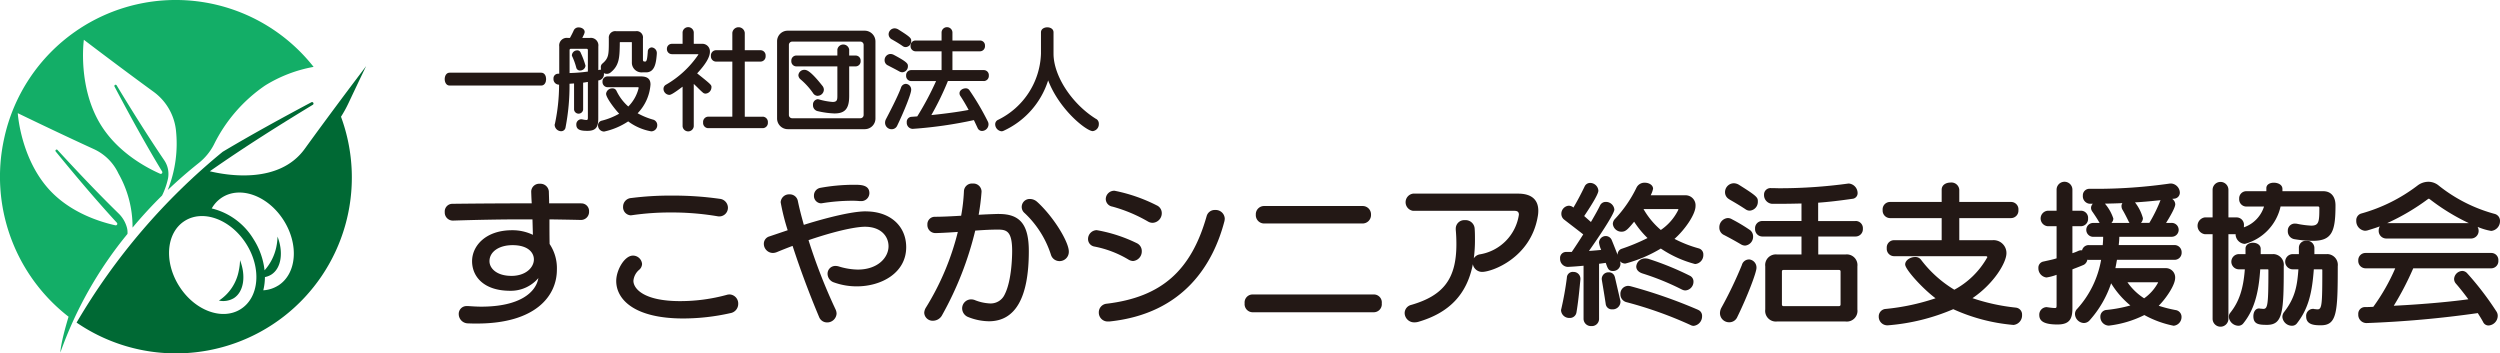
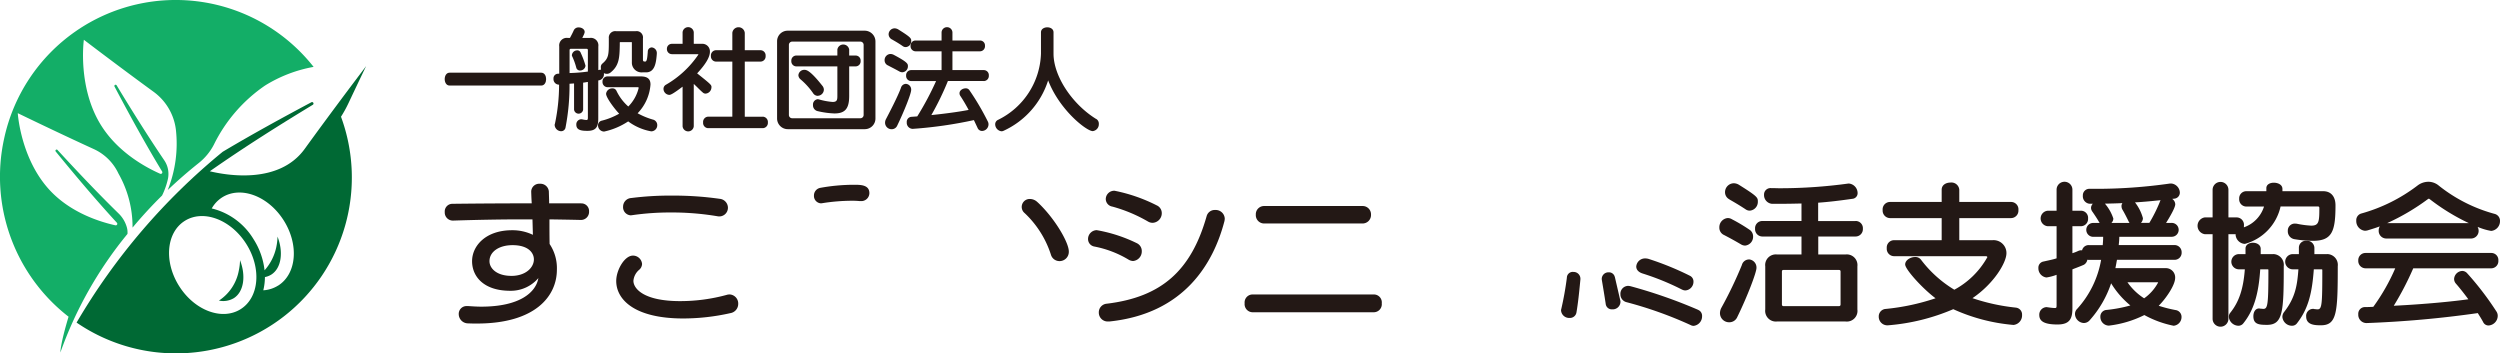
<svg xmlns="http://www.w3.org/2000/svg" width="474" height="67" viewBox="0 0 474 67">
  <g transform="translate(-0.01 -0.03)">
    <path d="M102.6,13.74H85.23c-.64,0-.93.63-.93,1.22s.29,1.22.93,1.22H102.6c.64,0,.93-.63.93-1.22S103.24,13.74,102.6,13.74Z" transform="translate(0.026 0.071)" fill="#231815" />
    <path d="M123.77,22.62a13.722,13.722,0,0,1-2.9-1.2,8.756,8.756,0,0,0,2.44-5.45c0-1.06-.58-1.54-1.89-1.54h-6.26a.949.949,0,0,0-.95,1.01.981.981,0,0,0,.95,1.04h5.76c.09,0,.14.04.14.11v.06a7.465,7.465,0,0,1-1.96,3.49,9.278,9.278,0,0,1-2.25-2.99.8.8,0,0,0-.76-.45,1.163,1.163,0,0,0-1.2,1.02c0,.74,1.6,2.86,2.48,3.78a13,13,0,0,1-3.28,1.32.9.9,0,0,0-.73.91,1.179,1.179,0,0,0,1.16,1.16,13.39,13.39,0,0,0,4.56-1.93,10.336,10.336,0,0,0,4.37,1.89,1.153,1.153,0,0,0,1.14-1.18,1.065,1.065,0,0,0-.81-1.05Z" transform="translate(0.034 0.085)" fill="#231815" />
    <path d="M113.41,15.28a1.171,1.171,0,0,0,1.07-1.3v-.09a1.139,1.139,0,0,0,1.22-.08c1.7-1.32,1.74-2.89,1.79-5.26V8.14c0-.1.03-.12.12-.12h2.01c.16,0,.16.01.16.09v3.75a1.842,1.842,0,0,0,2,1.89h.69c1.64,0,1.91-1.74,2.04-3.53v-.08a1.057,1.057,0,0,0-.97-1.12.775.775,0,0,0-.74.82c-.09,1.12-.16,1.86-.47,1.86-.29,0-.45,0-.45-.39v-4a1.2,1.2,0,0,0-1.35-1.37h-3.75a1.219,1.219,0,0,0-1.37,1.33v.75c0,2.41-.05,3.08-1.24,4.08a.867.867,0,0,0-.27.73,1.683,1.683,0,0,0,.04.42.84.84,0,0,0-.34.03c-.06.01-.12.03-.18.04V8.84a1.426,1.426,0,0,0-1.6-1.62h-1.44l.36-.75V6.43a.788.788,0,0,0,.09-.35c0-.51-.57-.85-1.1-.85a.981.981,0,0,0-.97.56c-.12.29-.45.94-.72,1.43h-.41a1.436,1.436,0,0,0-1.62,1.62V14h-.09c-.04,0-.09.01-.13.01a.871.871,0,0,0-.87.95,1.047,1.047,0,0,0,.99,1.12h.07a35.575,35.575,0,0,1-.77,7.33.451.451,0,0,1-.03.11.719.719,0,0,0-.04.19,1.257,1.257,0,0,0,1.24,1.2.844.844,0,0,0,.83-.75,41.684,41.684,0,0,0,.75-8.25l.86-.06V20.8a.864.864,0,0,0,1.72,0V15.7c.21-.02.38-.05.55-.08.12-.02.23-.04.35-.05v6.76c0,.37-.06.45-.3.45a4.5,4.5,0,0,1-.76-.12.938.938,0,0,0-.22-.02.962.962,0,0,0-.91,1.04c0,1.07,1.05,1.16,2.12,1.16,1.71,0,2.04-.86,2.04-2.35V15.27Zm-1.97-5.72V13.6a31.665,31.665,0,0,1-3.47.28V9.56a.245.245,0,0,1,.28-.28h2.91c.2,0,.28.08.28.28Z" transform="translate(0.032)" fill="#231815" />
    <path d="M109.4,9.58a1,1,0,0,0-.99.91.383.383,0,0,0,.07.25,12.375,12.375,0,0,1,.75,2.08.716.716,0,0,0,.72.58,1.025,1.025,0,0,0,1.04-.91,15.554,15.554,0,0,0-.9-2.43.7.7,0,0,0-.68-.49Z" transform="translate(0.032)" fill="#231815" />
    <path d="M144.58,22.16h-3.4V11.71h3a.985.985,0,0,0,.95-1.08.985.985,0,0,0-.95-1.08h-3V6.27a1.185,1.185,0,0,0-2.36,0V9.55h-3.11a.993.993,0,0,0-.95,1.08.993.993,0,0,0,.95,1.08h3.11V22.15h-4.59a1,1,0,0,0-.95,1.1.987.987,0,0,0,.95,1.08h10.36a1,1,0,0,0,.97-1.08,1.013,1.013,0,0,0-.97-1.1Z" transform="translate(0.04)" fill="#231815" />
    <path d="M134.87,16.6c0-.46,0-.49-2.72-2.66,1.61-1.72,2.42-3.09,2.42-4.08a1.433,1.433,0,0,0-1.56-1.52h-1.5V6.15a1.064,1.064,0,0,0-2.12,0V8.34h-2.02a.928.928,0,0,0-.95.97.95.95,0,0,0,.95.99h4.98s.03.02.03.03a.134.134,0,0,1-.01.05c0,.02-.02.04-.02.05a18.656,18.656,0,0,1-6.09,5.65.9.9,0,0,0-.49.8,1.159,1.159,0,0,0,1.1,1.14c.22,0,.62-.12,2.52-1.56v7.51a1.064,1.064,0,0,0,2.12,0V15.94c.2.18.44.42.7.67.34.34.69.69.97.92a.773.773,0,0,0,.58.25,1.2,1.2,0,0,0,1.1-1.18Z" transform="translate(0.038)" fill="#231815" />
    <path d="M163.95,5.85H149.32a2,2,0,0,0-2.02,2.02V22.5a2.027,2.027,0,0,0,2.02,2.02h14.63a2.017,2.017,0,0,0,2-2.02V7.87a2.043,2.043,0,0,0-2-2.02Zm-.24,2.71V21.81a.62.62,0,0,1-.64.64H150.18a.62.62,0,0,1-.64-.64V8.56a.62.62,0,0,1,.64-.64h12.89a.62.62,0,0,1,.64.64Z" transform="translate(0.045)" fill="#231815" />
    <path d="M162.19,10.56h-1.22V9.42a1.135,1.135,0,0,0-2.24,0v1.14h-7.78a.951.951,0,0,0-.95,1.02.967.967,0,0,0,.95,1.04h7.78v5.45c0,.83,0,1.29-.91,1.29a13.168,13.168,0,0,1-2.58-.48h-.04a.448.448,0,0,0-.2-.04,1.006,1.006,0,0,0-.89,1.1,1.123,1.123,0,0,0,.88,1.16,16.207,16.207,0,0,0,3.19.44c2.01,0,2.79-.92,2.79-3.3V12.62h1.22a.962.962,0,0,0,.95-1.04.945.945,0,0,0-.95-1.02Z" transform="translate(0.045)" fill="#231815" />
    <path d="M155.01,18.12a1.191,1.191,0,0,0,1.16-1.14,1.163,1.163,0,0,0-.24-.7c-2.15-2.73-2.95-3.08-3.41-3.08a1.119,1.119,0,0,0-1.18,1.02,1.083,1.083,0,0,0,.39.77,13.407,13.407,0,0,1,2.38,2.61,1.066,1.066,0,0,0,.9.53Z" transform="translate(0.045 0.071)" fill="#231815" />
    <path d="M171.71,15.84a1,1,0,0,0-.93.75c-.63,1.73-2.34,4.98-2.84,5.94a1.474,1.474,0,0,0-.17.69,1.233,1.233,0,0,0,1.24,1.22,1.137,1.137,0,0,0,1.07-.7c1.22-2.51,2.64-6.01,2.64-6.76a1.075,1.075,0,0,0-1.02-1.14Z" transform="translate(0.05 0.09)" fill="#231815" />
    <path d="M169.03,7.48l.17.1c.62.36,1.12.64,1.9,1.18a.956.956,0,0,0,.59.2,1.111,1.111,0,0,0,1.04-1.12c0-.53,0-.69-2.41-2.2a1.488,1.488,0,0,0-.74-.24,1.158,1.158,0,0,0-1.14,1.14,1.144,1.144,0,0,0,.59.95Z" transform="translate(0.05)" fill="#231815" />
    <path d="M168.32,12.38l.32.17c.58.3,1.13.58,1.85.98h0a1.14,1.14,0,0,0,.55.15,1.123,1.123,0,0,0,1.06-1.14c0-.45,0-.75-2.75-2.2a1.516,1.516,0,0,0-.57-.13,1.159,1.159,0,0,0-1.1,1.18,1.062,1.062,0,0,0,.63.99Z" transform="translate(0.05 0.053)" fill="#231815" />
    <path d="M186.47,15.4a.973.973,0,0,0,.97-1.04.956.956,0,0,0-.97-1.04h-5.93V9.76h5.22a.962.962,0,0,0,.95-1.04.937.937,0,0,0-.95-1.01h-5.22V6.15a1.032,1.032,0,0,0-2.06,0V7.71h-4.93a.948.948,0,0,0-.95,1.01.973.973,0,0,0,.95,1.04h4.93v3.56h-5.77a.963.963,0,0,0-.95,1.04.969.969,0,0,0,.95,1.04h4.73a56.224,56.224,0,0,1-3.57,6.7l-1.13.08a.955.955,0,0,0-.86,1.04,1.151,1.151,0,0,0,1.08,1.24h.07a80.4,80.4,0,0,0,11.58-1.66l.69,1.47a.914.914,0,0,0,.86.59,1.266,1.266,0,0,0,1.22-1.22,1.149,1.149,0,0,0-.11-.53,48.71,48.71,0,0,0-3.52-5.99.8.8,0,0,0-.71-.34c-.55,0-1.16.38-1.16.93a.9.9,0,0,0,.16.51c.48.72,1.04,1.66,1.57,2.65-1.19.24-3.72.64-7.07.98a53.44,53.44,0,0,0,3.14-6.46h6.77Z" transform="translate(0.052)" fill="#231815" />
    <path d="M207.77,22.58c-4.6-2.85-8.07-8.17-8.07-12.37V6.16c0-.65-.61-.95-1.18-.95s-1.2.3-1.2.95v4.06a14.492,14.492,0,0,1-8.13,12.53.922.922,0,0,0-.55.86,1.357,1.357,0,0,0,1.18,1.31.889.889,0,0,0,.36-.07,15.716,15.716,0,0,0,8.5-9.58c2.17,5.64,7.29,9.62,8.45,9.62a1.307,1.307,0,0,0,1.16-1.35,1.046,1.046,0,0,0-.51-.97Z" transform="translate(0.058)" fill="#231815" />
    <path d="M110.16,38.25H104.1c0-.7-.03-1.37-.05-2.07v-.11a1.6,1.6,0,0,0-1.71-1.53,1.519,1.519,0,0,0-1.64,1.45c0,.01.03,1.23.1,2.26-4.97,0-10.03.03-15.05.09a1.446,1.446,0,0,0-1.44,1.56,1.531,1.531,0,0,0,1.53,1.62h.09c4.73-.15,9.05-.23,13.2-.23h1.81l.08,2.93a8.929,8.929,0,0,0-3.96-.87c-4.97,0-7.57,2.95-7.57,5.87s2.23,5.61,7.22,5.61a6.857,6.857,0,0,0,5.35-2.41c-.46,2.7-3.5,5.42-10.84,5.42-.76,0-1.58-.05-2.45-.11h-.28a1.477,1.477,0,0,0-1.53,1.52,1.771,1.771,0,0,0,1.81,1.76c.58.03,1.12.03,1.64.03,11.18,0,15.16-5.28,15.16-10.21a8.223,8.223,0,0,0-1.38-4.87c-.03-1.56-.03-3.14-.03-4.67,1.94.03,3.94.06,5.92.11h.06a1.527,1.527,0,0,0,1.53-1.61,1.452,1.452,0,0,0-1.5-1.53ZM96.9,52c-2.7,0-4.11-1.4-4.11-2.78,0-1.79,1.8-3.04,4.37-3.04,2.99,0,4.05,1.45,4.05,2.7,0,1.52-1.51,3.13-4.31,3.13Z" transform="translate(0.026 0.332)" fill="#231815" />
    <path d="M119.56,40.67a.352.352,0,0,0,.12-.02c.03,0,.05-.01.09-.01a50.569,50.569,0,0,1,7.43-.52,51.932,51.932,0,0,1,8.83.72,1.643,1.643,0,0,0,1.96-1.61,1.715,1.715,0,0,0-1.57-1.7,62.07,62.07,0,0,0-8.96-.61,58.942,58.942,0,0,0-7.81.46,1.644,1.644,0,0,0-1.54,1.64,1.538,1.538,0,0,0,1.44,1.64Z" transform="translate(0.036 0.195)" fill="#231815" />
    <path d="M138.26,55.53a1.713,1.713,0,0,0-.55.09,33.448,33.448,0,0,1-8.79,1.17c-6.99,0-8.85-2.42-8.85-3.85a3.087,3.087,0,0,1,1.14-2.13,1.527,1.527,0,0,0,.5-1.06,1.729,1.729,0,0,0-1.73-1.59c-1.6,0-3.17,2.75-3.17,4.81,0,3.44,3.34,7.11,12.72,7.11a40.825,40.825,0,0,0,8.91-1.01,1.77,1.77,0,0,0,1.5-1.76,1.723,1.723,0,0,0-1.67-1.79Z" transform="translate(0.036 0.332)" fill="#231815" />
    <path d="M155.65,38.4a.352.352,0,0,0,.12-.02c.03,0,.05-.01.1-.01a36.445,36.445,0,0,1,5.45-.46,14.086,14.086,0,0,1,1.6.06h.21a1.531,1.531,0,0,0,1.67-1.5c0-1.59-1.68-1.59-2.91-1.59a35.959,35.959,0,0,0-6.38.58,1.469,1.469,0,0,0-1.22,1.47,1.4,1.4,0,0,0,1.36,1.47Z" transform="translate(0.046 0.183)" fill="#231815" />
-     <path d="M164.11,39.77c-3.52,0-10.49,2.16-11.74,2.56-.5-1.79-.87-3.24-1.14-4.56a1.539,1.539,0,0,0-1.58-1.22,1.58,1.58,0,0,0-1.67,1.5,41.269,41.269,0,0,0,1.33,5.3l-3.46,1.17a1.438,1.438,0,0,0-1.06,1.41,1.735,1.735,0,0,0,1.7,1.73,2.21,2.21,0,0,0,.74-.15c.94-.39,1.96-.8,3.01-1.19,1.37,4.23,3.1,8.9,5.03,13.49a1.612,1.612,0,0,0,1.49,1.02,1.777,1.777,0,0,0,1.82-1.67,1.947,1.947,0,0,0-.18-.77,105.577,105.577,0,0,1-5.14-13.16c6.97-2.36,9.94-2.54,10.69-2.54,3.1,0,4.48,1.86,4.48,3.7,0,2.14-2.04,4.42-5.83,4.42a12.87,12.87,0,0,1-3.62-.6,2.253,2.253,0,0,0-.61-.09,1.47,1.47,0,0,0-1.5,1.5,1.755,1.755,0,0,0,1.26,1.64,12.646,12.646,0,0,0,4.3.73c4.65,0,9.35-2.55,9.35-7.42,0-4.06-3.08-6.79-7.65-6.79Z" transform="translate(0.045 0.332)" fill="#231815" />
-     <path d="M189.36,40.26s-1.57.03-3.85.16a41.976,41.976,0,0,0,.55-4.39,1.546,1.546,0,0,0-1.67-1.53,1.518,1.518,0,0,0-1.67,1.41,34.011,34.011,0,0,1-.53,4.69c-2.14.13-3.73.2-4.99.2a1.408,1.408,0,0,0-1.41,1.5,1.516,1.516,0,0,0,1.53,1.59c.25,0,1.7-.04,4.24-.22A49.964,49.964,0,0,1,175.52,58a2.056,2.056,0,0,0-.33,1.01,1.592,1.592,0,0,0,1.67,1.5,1.981,1.981,0,0,0,1.74-1.1,62.93,62.93,0,0,0,6.26-15.99c1.8-.13,3.08-.19,4.13-.19h.17c1.63,0,2.7.28,2.7,4.05,0,.92-.07,5.63-1.42,8.26a2.916,2.916,0,0,1-2.8,1.69,8.687,8.687,0,0,1-2.89-.65,2.019,2.019,0,0,0-.7-.12,1.708,1.708,0,0,0-1.67,1.73,1.781,1.781,0,0,0,1.2,1.64,10.887,10.887,0,0,0,3.87.78c5.02,0,7.57-4.47,7.57-13.29,0-5.01-1.63-7.05-5.64-7.05Z" transform="translate(0.054 0.332)" fill="#231815" />
    <path d="M196.66,38.14a2.058,2.058,0,0,0-1.4-.61,1.509,1.509,0,0,0-1.03,2.68,18.65,18.65,0,0,1,4.97,7.86,1.69,1.69,0,0,0,1.64,1.24,1.755,1.755,0,0,0,1.76-1.82c0-1.75-2.74-6.4-5.93-9.35Z" transform="translate(0.058 0.227)" fill="#231815" />
    <path d="M230.34,39.51a1.589,1.589,0,0,0-1.61,1.15c-2.94,10.39-8.6,15.37-18.94,16.62a1.638,1.638,0,0,0-1.51,1.67,1.683,1.683,0,0,0,1.79,1.7h.24c14.29-1.5,19.74-11.17,21.79-19.02a2.579,2.579,0,0,0,.06-.48,1.719,1.719,0,0,0-1.82-1.64Z" transform="translate(0.064 0.332)" fill="#231815" />
    <path d="M213.89,49a1.781,1.781,0,0,0,.9.28,1.82,1.82,0,0,0,1.64-1.87,1.635,1.635,0,0,0-.9-1.49,28.261,28.261,0,0,0-7.65-2.49,1.684,1.684,0,0,0-1.64,1.67,1.442,1.442,0,0,0,1.22,1.44A19.84,19.84,0,0,1,213.89,49Z" transform="translate(0.062 0.237)" fill="#231815" />
    <path d="M210.84,39a28.172,28.172,0,0,1,6.76,2.83,1.732,1.732,0,0,0,.89.25,1.82,1.82,0,0,0,1.73-1.85,1.6,1.6,0,0,0-.96-1.46A30.869,30.869,0,0,0,211.27,36a1.6,1.6,0,0,0-1.67,1.56A1.474,1.474,0,0,0,210.84,39Z" transform="translate(0.063 0.197)" fill="#231815" />
    <path d="M239.6,42.2h18.64a1.6,1.6,0,0,0,1.64-1.67,1.578,1.578,0,0,0-1.64-1.64H239.6a1.558,1.558,0,0,0-1.56,1.64,1.577,1.577,0,0,0,1.56,1.67Z" transform="translate(0.073 0.203)" fill="#231815" />
    <path d="M260.48,55.53H237.36a1.512,1.512,0,0,0-1.44,1.67,1.539,1.539,0,0,0,1.44,1.7h23.12a1.528,1.528,0,0,0,1.44-1.7,1.5,1.5,0,0,0-1.44-1.67Z" transform="translate(0.073 0.332)" fill="#231815" />
-     <path d="M287.74,36.41h-19.9a1.647,1.647,0,0,0,0,3.26h19.21c.6,0,.86.22.86.74a8.952,8.952,0,0,1-7.32,7.5,1.706,1.706,0,0,0-1.23.77,26.23,26.23,0,0,0,.22-3.53c0-.7,0-1.41-.06-2.16a1.724,1.724,0,0,0-1.85-1.55,1.609,1.609,0,0,0-1.73,1.64v.18c.08.88.12,1.78.12,2.75,0,6.49-2.4,9.72-8.57,11.5a1.612,1.612,0,0,0-1.24,1.55,1.808,1.808,0,0,0,1.85,1.76,2.923,2.923,0,0,0,.7-.09c5.9-1.71,9.27-5.23,10.38-10.94a1.787,1.787,0,0,0,1.76,1.46c1.84,0,9.16-2.61,10.53-10.42a5.881,5.881,0,0,0,.12-1.17c0-2.13-1.32-3.25-3.83-3.25Z" transform="translate(0.082 0.332)" fill="#231815" />
    <path d="M321.9,58.45h0a95.125,95.125,0,0,0-12.85-4.49l-.1-.02a2.632,2.632,0,0,0-.36-.04,1.491,1.491,0,0,0-1.44,1.59,1.518,1.518,0,0,0,1.15,1.5,74.786,74.786,0,0,1,12.2,4.36,1.133,1.133,0,0,0,.54.13,1.806,1.806,0,0,0,1.59-1.85,1.194,1.194,0,0,0-.73-1.17Z" transform="translate(0.093 0.332)" fill="#231815" />
-     <path d="M322,46.79a23.356,23.356,0,0,1-4.6-1.8c1.91-1.67,3.99-4.62,3.99-6.22a1.9,1.9,0,0,0-1.87-2.05h-6.63a4.76,4.76,0,0,0,.45-1.23c0-.72-.79-1.15-1.56-1.15a1.683,1.683,0,0,0-1.55.87,23.83,23.83,0,0,1-4.15,6.04,1.439,1.439,0,0,0-.37.88,1.64,1.64,0,0,0,1.64,1.5c.75,0,1.14-.36,2.4-1.9a17.487,17.487,0,0,0,2.54,3.1,38.007,38.007,0,0,1-4.99,2.07,1.144,1.144,0,0,0-.68,1.12h0c-.3-.77-.7-1.79-1.12-2.81a1.242,1.242,0,0,0-1.14-.76,1.291,1.291,0,0,0-1.27,1.24,5.075,5.075,0,0,0,.41,1.39c-.88.09-1.64.15-2.32.2,1.23-1.72,4.82-6.95,4.82-7.86a1.6,1.6,0,0,0-1.62-1.44,1.176,1.176,0,0,0-1.09.67c-.35.72-.88,1.69-1.73,3.14l-1.28-1.13c1.79-2.66,2.69-4.28,2.69-4.81a1.578,1.578,0,0,0-1.56-1.47,1.148,1.148,0,0,0-1.06.7c-.71,1.48-1.48,2.92-2.11,3.97a1.35,1.35,0,0,0-.88-.35,1.531,1.531,0,0,0-1.41,1.56,1.379,1.379,0,0,0,.56,1.1l1.06.82c1.01.78,1.89,1.45,2.53,1.96-.62.99-1.35,2.11-2.18,3.33h-1a1.137,1.137,0,0,0-1.21,1.24,1.52,1.52,0,0,0,1.41,1.59h.06c.71-.03,1.76-.1,2.98-.22V60.13a1.39,1.39,0,0,0,1.47,1.39,1.361,1.361,0,0,0,1.47-1.39V49.71l1.27-.17c.38,1.12.54,1.54,1.38,1.54a1.389,1.389,0,0,0,1.41-1.36,1.267,1.267,0,0,0-.09-.47.049.049,0,0,0-.01-.03,1.371,1.371,0,0,0,1.02.45,25.8,25.8,0,0,0,6.73-2.85,21.316,21.316,0,0,0,6.5,2.94A1.7,1.7,0,0,0,322.87,48a1.169,1.169,0,0,0-.89-1.21Zm-3.86-7.33s-.02.02-.02.03a9.84,9.84,0,0,1-3.31,3.81,14.856,14.856,0,0,1-3.28-3.96h6.55s.06.05.06.08v.03h0Z" transform="translate(0.092 0.332)" fill="#231815" />
    <path d="M306.09,52.23a1.133,1.133,0,0,0-1.18-.9,1.262,1.262,0,0,0-1.3,1.24.528.528,0,0,0,.01.13c0,.04.01.07.02.15.37,2.18.6,3.64.72,4.45a1.161,1.161,0,0,0,1.24,1.05,1.469,1.469,0,0,0,1.56-1.38.989.989,0,0,0-.03-.29l-1.03-4.45Z" transform="translate(0.09 0.332)" fill="#231815" />
    <path d="M318.84,54.67a1.435,1.435,0,0,0,.63.16A1.653,1.653,0,0,0,321,53.16a1.209,1.209,0,0,0-.67-1.11,55.409,55.409,0,0,0-7.84-3.2,2.354,2.354,0,0,0-.64-.09,1.666,1.666,0,0,0-1.7,1.53c0,.35.15.98,1.18,1.32a48.621,48.621,0,0,1,7.52,3.07Z" transform="translate(0.093 0.267)" fill="#231815" />
    <path d="M298.18,51.25A1.117,1.117,0,0,0,297,52.36a58.943,58.943,0,0,1-1.06,5.93.8.8,0,0,0-.04.3,1.548,1.548,0,0,0,1.62,1.39,1.249,1.249,0,0,0,1.3-1.05c.31-1.79.53-4,.67-5.46.03-.31.06-.58.08-.82V52.5a1.292,1.292,0,0,0-1.39-1.24Z" transform="translate(0.087 0.332)" fill="#231815" />
    <path d="M327.78,37.64c.88.51,1.8,1.03,3.1,1.89a1.331,1.331,0,0,0,.82.25,1.664,1.664,0,0,0,1.5-1.7c0-.76,0-.96-3.6-3.21a1.9,1.9,0,0,0-1.01-.28,1.692,1.692,0,0,0-1.61,1.73,1.506,1.506,0,0,0,.81,1.31Z" transform="translate(0.097 0.187)" fill="#231815" />
    <path d="M331.49,48.89a1.409,1.409,0,0,0-1.32,1.06,77.41,77.41,0,0,1-3.91,8.15,2.17,2.17,0,0,0-.24.97,1.728,1.728,0,0,0,1.76,1.73,1.634,1.634,0,0,0,1.52-.99c1.96-4,3.64-8.47,3.64-9.31a1.539,1.539,0,0,0-1.44-1.62Z" transform="translate(0.097 0.332)" fill="#231815" />
    <path d="M326.8,44.37c1.12.58,2.17,1.16,3.22,1.78a1.515,1.515,0,0,0,.78.22,1.679,1.679,0,0,0,1.5-1.73,1.49,1.49,0,0,0-.69-1.28,32.155,32.155,0,0,0-3.34-1.99,1.5,1.5,0,0,0-.78-.22,1.745,1.745,0,0,0-1.59,1.79,1.512,1.512,0,0,0,.9,1.43Z" transform="translate(0.097 0.222)" fill="#231815" />
    <path d="M351.7,41.61h-7.07V38.13c1.83-.13,3.79-.35,6.51-.74a1.06,1.06,0,0,0,.97-1.07,1.83,1.83,0,0,0-1.61-1.82h-.16a96.008,96.008,0,0,1-12.81.89c-.27,0-.54,0-.83-.01s-.61-.01-.95-.01a1.22,1.22,0,0,0-1.38,1.27,1.655,1.655,0,0,0,1.5,1.7h1.58c1.4,0,2.73-.03,4.02-.06V41.6h-7.44a1.365,1.365,0,0,0-1.36,1.47,1.389,1.389,0,0,0,1.36,1.47h7.44v3.41h-4.62a2.013,2.013,0,0,0-2.25,2.25v8.17a2.027,2.027,0,0,0,2.25,2.28h12.94a2.023,2.023,0,0,0,2.28-2.28V50.2a2.027,2.027,0,0,0-2.28-2.25h-5.14V44.54h7.07a1.39,1.39,0,0,0,1.39-1.47,1.361,1.361,0,0,0-1.39-1.47Zm-2.82,9.61V57.4c0,.23-.1.34-.34.34H338.07c-.13,0-.31-.04-.31-.34V51.22c0-.28.12-.34.31-.34h10.47C348.79,50.88,348.88,50.97,348.88,51.22Z" transform="translate(0.102 0.332)" fill="#231815" />
    <path d="M382,58.01a37.572,37.572,0,0,1-8.12-1.78c4.15-2.82,6.44-6.8,6.44-8.51a2.437,2.437,0,0,0-2.65-2.48h-6.29V41.05h9.83a1.416,1.416,0,0,0,1.38-1.53,1.392,1.392,0,0,0-1.38-1.53h-9.83V35.67a1.491,1.491,0,0,0-1.67-1.36c-.8,0-1.67.42-1.67,1.36v2.32h-9.83a1.4,1.4,0,0,0-1.36,1.53,1.424,1.424,0,0,0,1.36,1.53h9.83v4.19h-9.05a1.384,1.384,0,0,0-1.36,1.5,1.4,1.4,0,0,0,1.36,1.53h17.46c.12,0,.25.11.25.17v.03l-.02.03a.144.144,0,0,1-.02.03,15.674,15.674,0,0,1-6.22,6.1,22.45,22.45,0,0,1-6.32-5.69,1.316,1.316,0,0,0-1.13-.51c-.88,0-1.87.6-1.87,1.41,0,.93,3.28,4.56,5.76,6.41a42.343,42.343,0,0,1-9.43,2.02,1.41,1.41,0,0,0-1.34,1.44,1.629,1.629,0,0,0,1.56,1.67h.16a39.2,39.2,0,0,0,12.41-3.06,34.574,34.574,0,0,0,11.35,2.98h.13a1.81,1.81,0,0,0,1.56-1.9,1.3,1.3,0,0,0-1.26-1.38Z" transform="translate(0.111 0.332)" fill="#231815" />
    <path d="M401.24,48.96h10.89a1.337,1.337,0,0,0,1.38-1.41,1.351,1.351,0,0,0-1.38-1.39H401.59v-.12a12.057,12.057,0,0,0,.1-1.45h9.89a1.316,1.316,0,1,0,0-2.63h-1.02c.6-.96,1.74-2.86,1.74-3.53a1.286,1.286,0,0,0-.58-1.02l.34-.04a1.151,1.151,0,0,0,1.11-1.15,1.8,1.8,0,0,0-1.62-1.73h-.22a98.141,98.141,0,0,1-14.41,1.01h-.81a1.231,1.231,0,0,0-1.33,1.3,1.429,1.429,0,0,0,1.27,1.53h.62a1.163,1.163,0,0,0-.34.77,1.256,1.256,0,0,0,.28.76c.43.63.92,1.35,1.23,1.92a1.33,1.33,0,0,0,.14.19h-1.19a1.3,1.3,0,0,0-1.36,1.3,1.321,1.321,0,0,0,1.36,1.33h1.84c0,.5-.03.98-.08,1.57h-2.62a1.281,1.281,0,0,0-1.3,1,1.125,1.125,0,0,0-.2-.02,1.4,1.4,0,0,0-.46.1l-.08.03a7.02,7.02,0,0,1-.99.39l-.1.04V42.59h1.61a1.378,1.378,0,0,0,1.36-1.47,1.349,1.349,0,0,0-1.36-1.47H392.8V35.66a1.5,1.5,0,0,0-3,0v3.99h-1.66a1.474,1.474,0,0,0,0,2.94h1.66v6.09c-.63.2-1.28.34-1.98.49l-.49.11a1.179,1.179,0,0,0-.98,1.24,1.749,1.749,0,0,0,1.53,1.79,9.628,9.628,0,0,0,1.92-.51v5.76c0,.48-.04.54-.37.54a12.035,12.035,0,0,1-1.29-.14.277.277,0,0,1-.09-.01c-.04,0-.09-.02-.14-.02a1.422,1.422,0,0,0-1.39,1.5c0,1.24,1.07,1.79,3.46,1.79s2.82-1.19,2.82-3.11V50.77c.26-.11.53-.21.79-.31.49-.19.95-.37,1.36-.55a1.345,1.345,0,0,0,.68-.97,1.354,1.354,0,0,0,.31.03h2.3a18.515,18.515,0,0,1-4.54,9.29,1.345,1.345,0,0,0-.41.98,1.755,1.755,0,0,0,1.67,1.7,1.46,1.46,0,0,0,1.07-.47,20.008,20.008,0,0,0,4.11-7.06,16.6,16.6,0,0,0,3.65,4.2,25.963,25.963,0,0,1-4.5.85,1.252,1.252,0,0,0-1.19,1.3,1.642,1.642,0,0,0,1.5,1.67h.16a20.266,20.266,0,0,0,6.68-2,19.322,19.322,0,0,0,5.55,2.03,1.657,1.657,0,0,0,1.5-1.67,1.3,1.3,0,0,0-1.1-1.3,24.9,24.9,0,0,1-3.23-.82c1.32-1.3,3.12-3.89,3.12-5.28a1.756,1.756,0,0,0-1.82-1.85h-9.51c.07-.33.13-.66.19-.98.03-.2.07-.4.11-.59Zm7.81,4.31s-.02.02-.02.03a8.676,8.676,0,0,1-2.63,2.96,11.148,11.148,0,0,1-3.16-3.04h5.7c.09,0,.11.02.11.02v.03h0ZM402.11,38.8a1.314,1.314,0,0,0,.19.67c.28.46.72,1.3,1.17,2.23a1.4,1.4,0,0,0,.16.26H400.2a1.186,1.186,0,0,0,.36-.83,8.3,8.3,0,0,0-1.52-2.73l-.08-.09c1.11-.02,2.24-.05,3.32-.1a1.107,1.107,0,0,0-.18.59Zm2.55-.73c1.81-.1,3.4-.27,4.69-.4l.17-.02a1.447,1.447,0,0,0-.13.29,27.927,27.927,0,0,1-2,4.01H405.8a1.319,1.319,0,0,0,.37-.89,8.561,8.561,0,0,0-1.51-3Z" transform="translate(0.139 0.332)" fill="#231815" />
    <path d="M423.74,44.18a1.853,1.853,0,0,0,1.76,1.76,9.49,9.49,0,0,0,6.77-7.1h7.15a.274.274,0,0,1,.2.28c0,2.61-.07,3.36-1.55,3.36a17.534,17.534,0,0,1-2.76-.37.81.81,0,0,1-.16-.01c-.06,0-.11-.01-.15-.01a1.321,1.321,0,0,0-1.36,1.39,1.507,1.507,0,0,0,1.22,1.56,22.16,22.16,0,0,0,3.5.32c3.67,0,4.32-1.76,4.32-6.73,0-1.68-.87-2.68-2.33-2.68h-7.73v-.43c0-.81-.85-1.18-1.64-1.18-.7,0-1.41.32-1.41,1.04v.57h-3.79a1.351,1.351,0,0,0-1.36,1.44,1.369,1.369,0,0,0,1.36,1.47h3.35a6.11,6.11,0,0,1-3.82,3.94c.01-.11.01-.22.01-.32a1.4,1.4,0,0,0-1.36-1.56h-1.58V35.69a1.5,1.5,0,1,0-3,0v5.23h-1.49a1.609,1.609,0,0,0,0,3.18h1.49V60.14a1.5,1.5,0,0,0,3,0V44.1h1.37v.11Z" transform="translate(0.139 0.332)" fill="#231815" />
    <path d="M430.88,47.88H428.5v-1c0-.76-.74-1.16-1.47-1.16s-1.41.38-1.41,1.1v1.06H424.3a1.442,1.442,0,0,0,0,2.88h1.19c-.27,3.7-1.1,6.16-2.75,8.23a1.2,1.2,0,0,0-.29.77,1.88,1.88,0,0,0,1.82,1.7,1.18,1.18,0,0,0,.93-.45c1.95-2.42,2.91-5.49,3.21-10.25h1.41c.11,0,.14.02.14.2,0,6.41-.12,7.3-.94,7.3-.14,0-.3-.02-.49-.04h-.12a.123.123,0,0,0-.05-.02c-.04,0-.09-.02-.15-.02-.76,0-1.1.74-1.1,1.47,0,1.53,1.03,1.64,2.59,1.64,3.03,0,3.17-2.49,3.17-11.11a2.052,2.052,0,0,0-1.99-2.31Z" transform="translate(0.139 0.332)" fill="#231815" />
    <path d="M441.12,47.88h-2.44V46.71a1.384,1.384,0,0,0-1.5-1.36,1.311,1.311,0,0,0-1.44,1.3v1.23h-1.23a1.442,1.442,0,0,0,0,2.88h1.14c-.22,2.99-.56,5.34-2.73,8.12a1.515,1.515,0,0,0-.31.91,1.829,1.829,0,0,0,1.79,1.67,1.157,1.157,0,0,0,.99-.48c2.22-2.85,2.86-5.91,3.18-10.22h1.47c.11,0,.14.02.14.2,0,6.36-.06,7.39-.89,7.39a3.9,3.9,0,0,1-.46-.04h-.11a.7.7,0,0,0-.33-.05,1.316,1.316,0,0,0-1.27,1.44c0,1.67,1.77,1.67,2.82,1.67,3.03,0,3.17-2.5,3.17-11.19a2.052,2.052,0,0,0-1.99-2.31Z" transform="translate(0.139 0.332)" fill="#231815" />
    <path d="M448.28,43.58a2.843,2.843,0,0,0,.44-.06c.9-.27,1.74-.54,2.36-.77a1.521,1.521,0,0,0-.21.8,1.445,1.445,0,0,0,1.41,1.5h16.13a1.444,1.444,0,0,0,1.41-1.47,1.523,1.523,0,0,0-.2-.74,11.488,11.488,0,0,0,2.58.77,1.853,1.853,0,0,0,1.67-1.87,1.346,1.346,0,0,0-.98-1.35,29.164,29.164,0,0,1-10.6-5.35,3.108,3.108,0,0,0-2.03-.75,3.445,3.445,0,0,0-2.06.74,31.44,31.44,0,0,1-10.6,5.27,1.319,1.319,0,0,0-.98,1.38,1.836,1.836,0,0,0,1.64,1.9Zm4.2-1.45a41.968,41.968,0,0,0,7.76-4.58.26.26,0,0,1,.15-.04.294.294,0,0,1,.1.03,39.583,39.583,0,0,0,7.47,4.59Z" transform="translate(0.139 0.203)" fill="#231815" />
    <path d="M457.44,50.57H472.2a1.365,1.365,0,0,0,1.36-1.47,1.335,1.335,0,0,0-1.36-1.44H448.36A1.364,1.364,0,0,0,447,49.1a1.389,1.389,0,0,0,1.36,1.47h5.65a38.061,38.061,0,0,1-4.16,7.3c-.53.03-1.03.05-1.58.05A1.265,1.265,0,0,0,447,59.28a1.567,1.567,0,0,0,1.5,1.67h.09a200.535,200.535,0,0,0,21.07-1.89l.18.29c.3.48.59.94.84,1.42a1.115,1.115,0,0,0,1.03.64,1.854,1.854,0,0,0,1.73-1.79,1.485,1.485,0,0,0-.25-.87,56.282,56.282,0,0,0-5.57-7.27,1.263,1.263,0,0,0-.86-.41,1.61,1.61,0,0,0-1.59,1.5,1.329,1.329,0,0,0,.35.91c.71.81,1.5,1.81,2.35,2.96-2.93.41-8.1.93-14.14,1.23a55.808,55.808,0,0,0,3.59-6.87l.11-.24Z" transform="translate(0.139 0.332)" fill="#231815" />
    <path d="M23.98,42.873a5.846,5.846,0,0,0-1.53-2.412c-4.17-4.08-8.05-8.211-11.54-12a.22.22,0,0,0-.31-.02.234.234,0,0,0-.03.312c3.62,4.422,7.46,9,11.6,13.507a.3.3,0,0,1,.043.345.294.294,0,0,1-.313.148C18.92,42.089,13.57,40.4,9.64,36.3,3.91,30.32,3.38,21.487,3.38,21.487s7.31,3.558,14.49,6.844a9.523,9.523,0,0,1,4.59,4.583,20.456,20.456,0,0,1,2.68,10.271Q27.795,40,30.74,37.1a14.186,14.186,0,0,0,1.09-3.065,4.583,4.583,0,0,0-.67-3.6c-3.31-4.894-6.34-9.758-9.04-14.231a.23.23,0,0,0-.309-.076.233.233,0,0,0-.091.307c2.78,5.246,5.74,10.683,9.03,16.11a.3.3,0,0,1-.032.349.3.3,0,0,1-.338.083c-2.88-1.276-7.98-4.1-11.14-9.085-4.6-7.246-3.33-16.321-3.33-16.321s6.7,5.115,13.31,9.929a10.45,10.45,0,0,1,4.13,7.045,23.612,23.612,0,0,1-1.54,11.517c1.89-1.8,3.85-3.507,5.86-5.105a10.816,10.816,0,0,0,2.89-3.5,29.127,29.127,0,0,1,9.7-11.206,26.228,26.228,0,0,1,9.21-3.538,33.28,33.28,0,0,0-58.7,13.7A33.59,33.59,0,0,0,13.01,60.078c-1.6,5.306-1.55,6.774-1.55,6.774A74.986,74.986,0,0,1,24.18,44.38a3.551,3.551,0,0,0-.2-1.5Z" transform="translate(0 0)" fill="#13ae67" />
    <path d="M64.65,21.85a22.987,22.987,0,0,0,1.42-2.57c2-4.24,3.35-7.04,3.35-7.04s-.05.06-.12.16l-.09.12-.05.07c-.71.94-2.78,3.67-5.36,7.14h0c-1.85,2.49-3.96,5.35-6.02,8.2-4.86,6.71-14.65,5.04-17.99,4.24,6.68-4.68,13.41-8.89,19.52-12.6a.275.275,0,0,0-.27-.48c-5.48,2.92-11.14,6.01-16.81,9.39a120.413,120.413,0,0,0-27.7,32.38A33.341,33.341,0,0,0,64.67,21.85ZM45.66,58.3c-3.5,2.23-8.72.3-11.66-4.32s-2.49-10.16,1.02-12.39,8.72-.3,11.66,4.32S49.17,56.07,45.66,58.3Zm7.1-4.47a5.952,5.952,0,0,1-2.83.91,10.85,10.85,0,0,0,.31-2.51,3.57,3.57,0,0,0,1.21-.47c1.92-1.22,2.32-4.26,1.18-7.2a10.7,10.7,0,0,1-.24,2.01,9.584,9.584,0,0,1-2.22,4.38,13.739,13.739,0,0,0-2.1-5.92,12.8,12.8,0,0,0-7.78-5.78l-.14-.02a5.917,5.917,0,0,1,1.97-2.1c3.5-2.23,8.72-.3,11.66,4.32s2.49,10.16-1.02,12.39Z" transform="translate(0 0.332)" fill="#006934" />
    <path d="M45.28,51.04a8.663,8.663,0,0,1-3.76,5.65,3.924,3.924,0,0,0,2.82-.46c1.92-1.22,2.32-4.26,1.18-7.2a10.7,10.7,0,0,1-.24,2.01Z" transform="translate(0 0.332)" fill="#006934" />
  </g>
</svg>